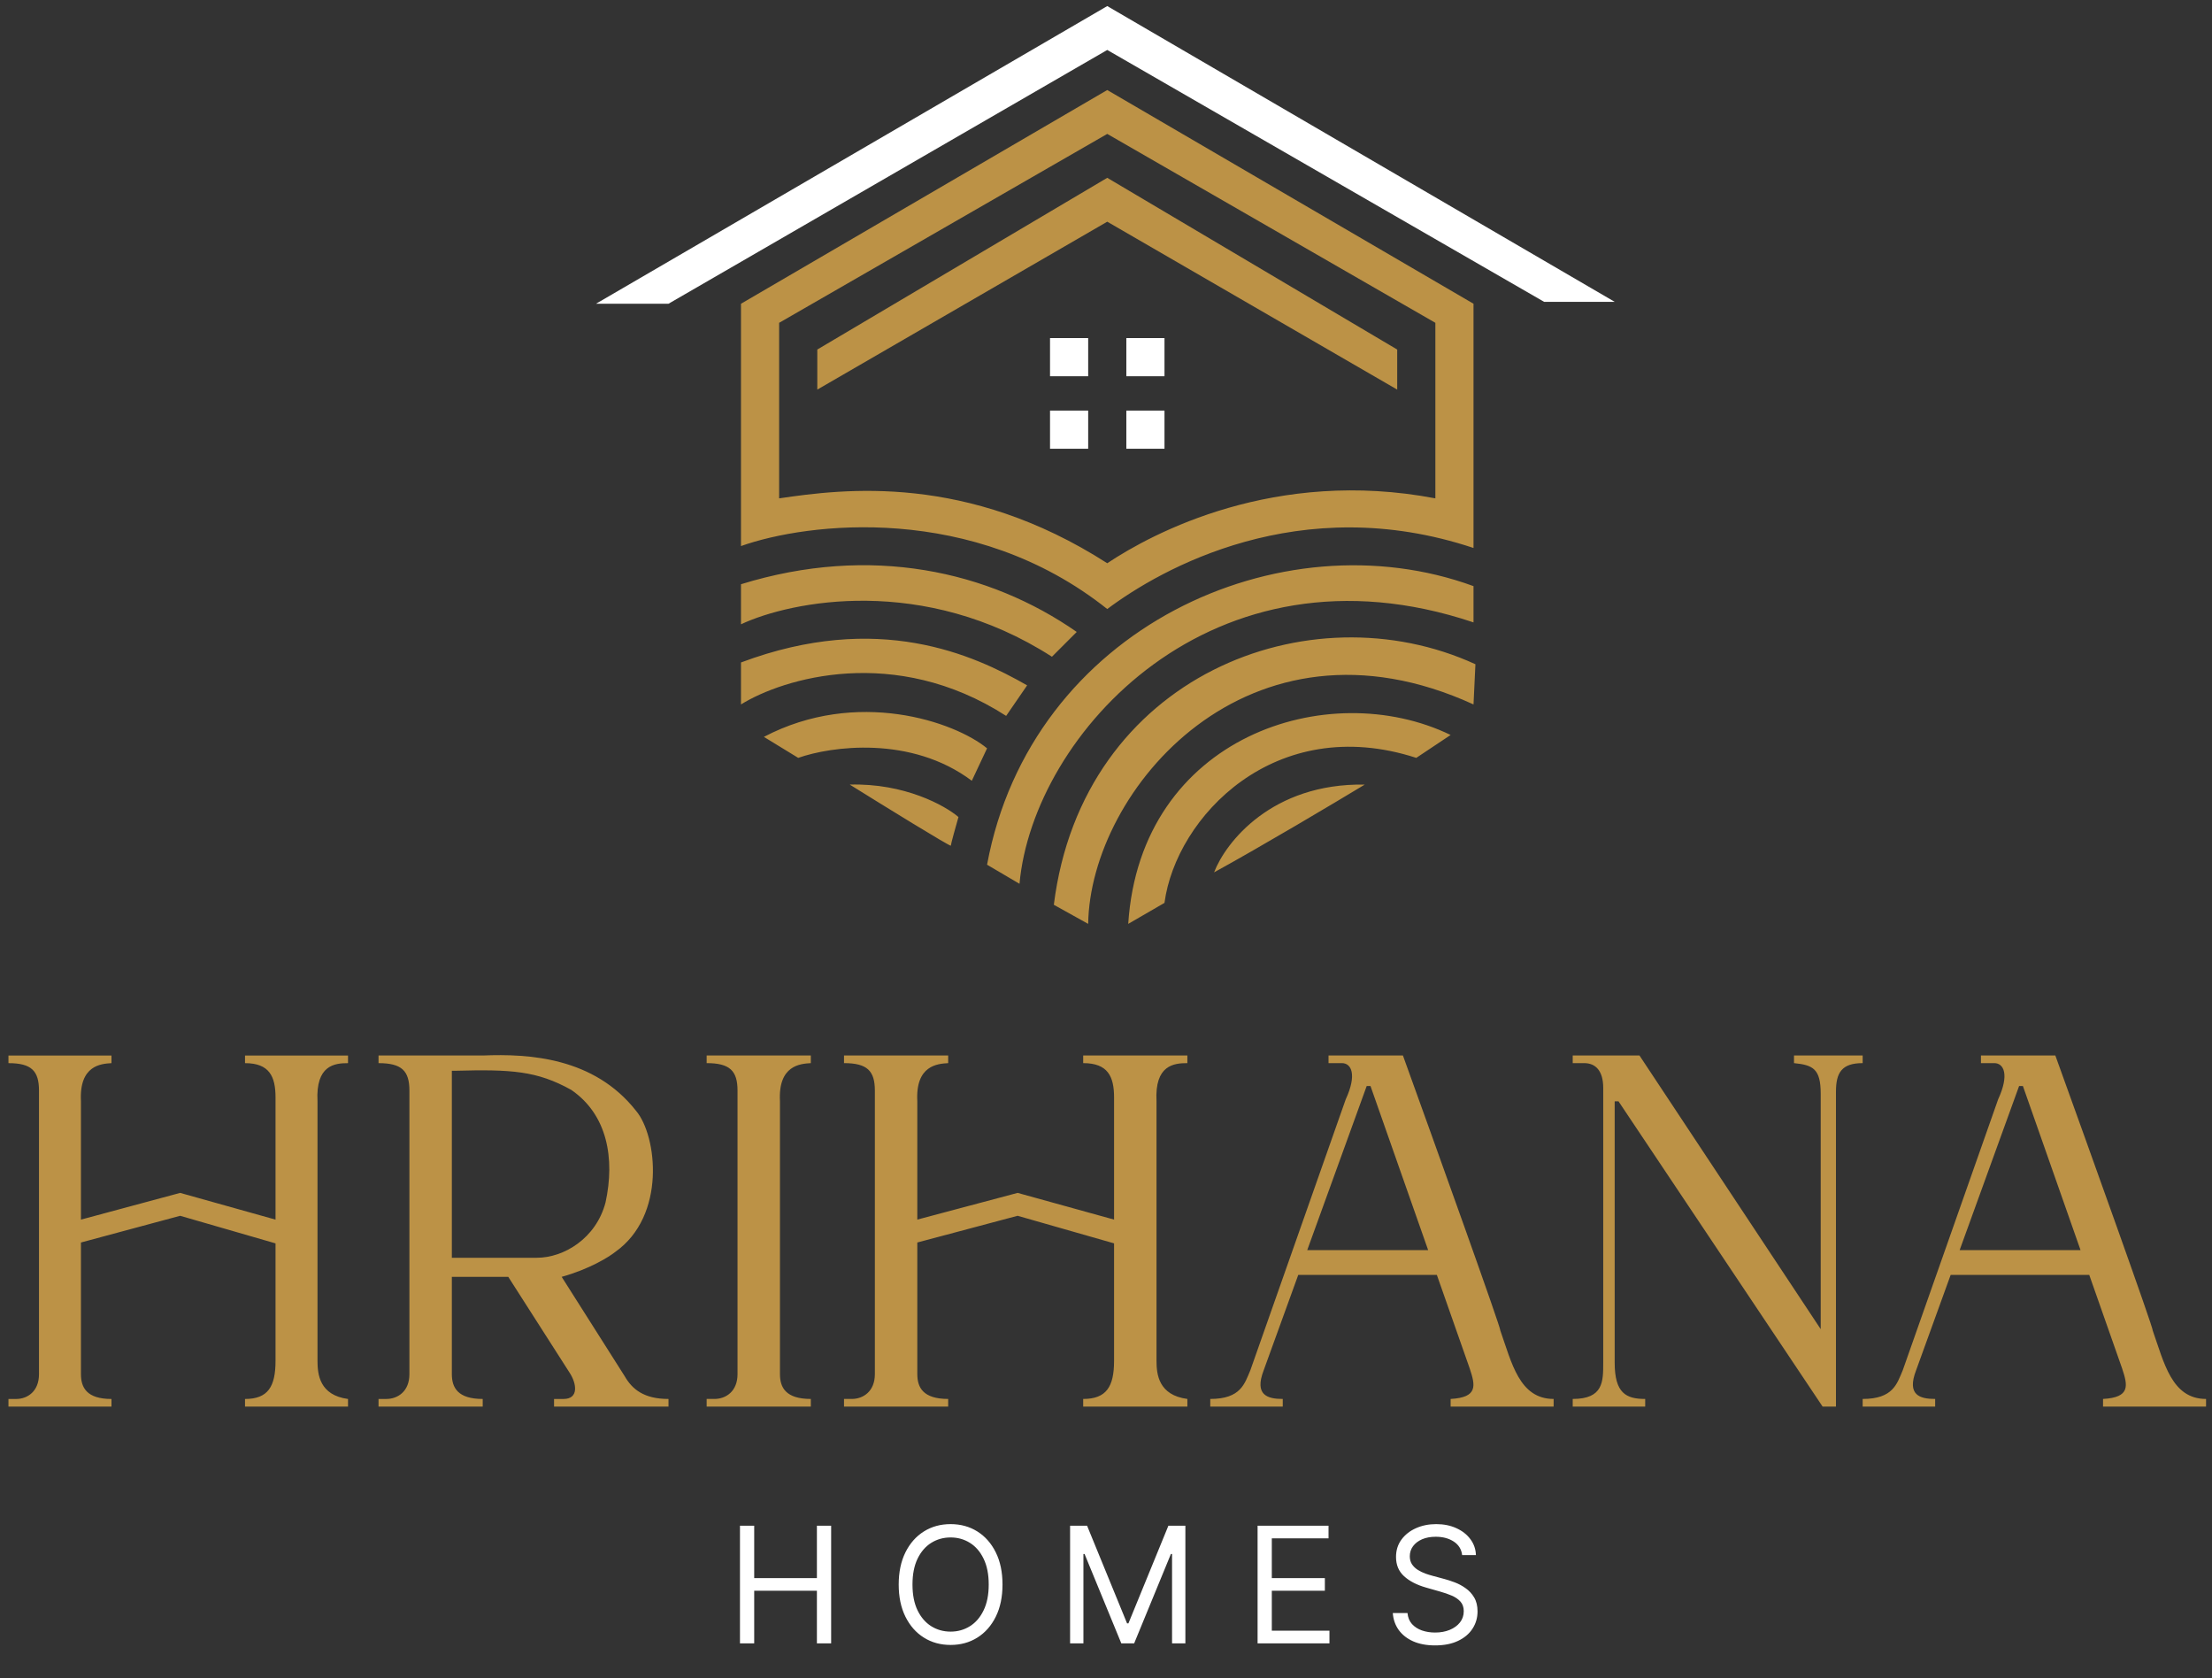
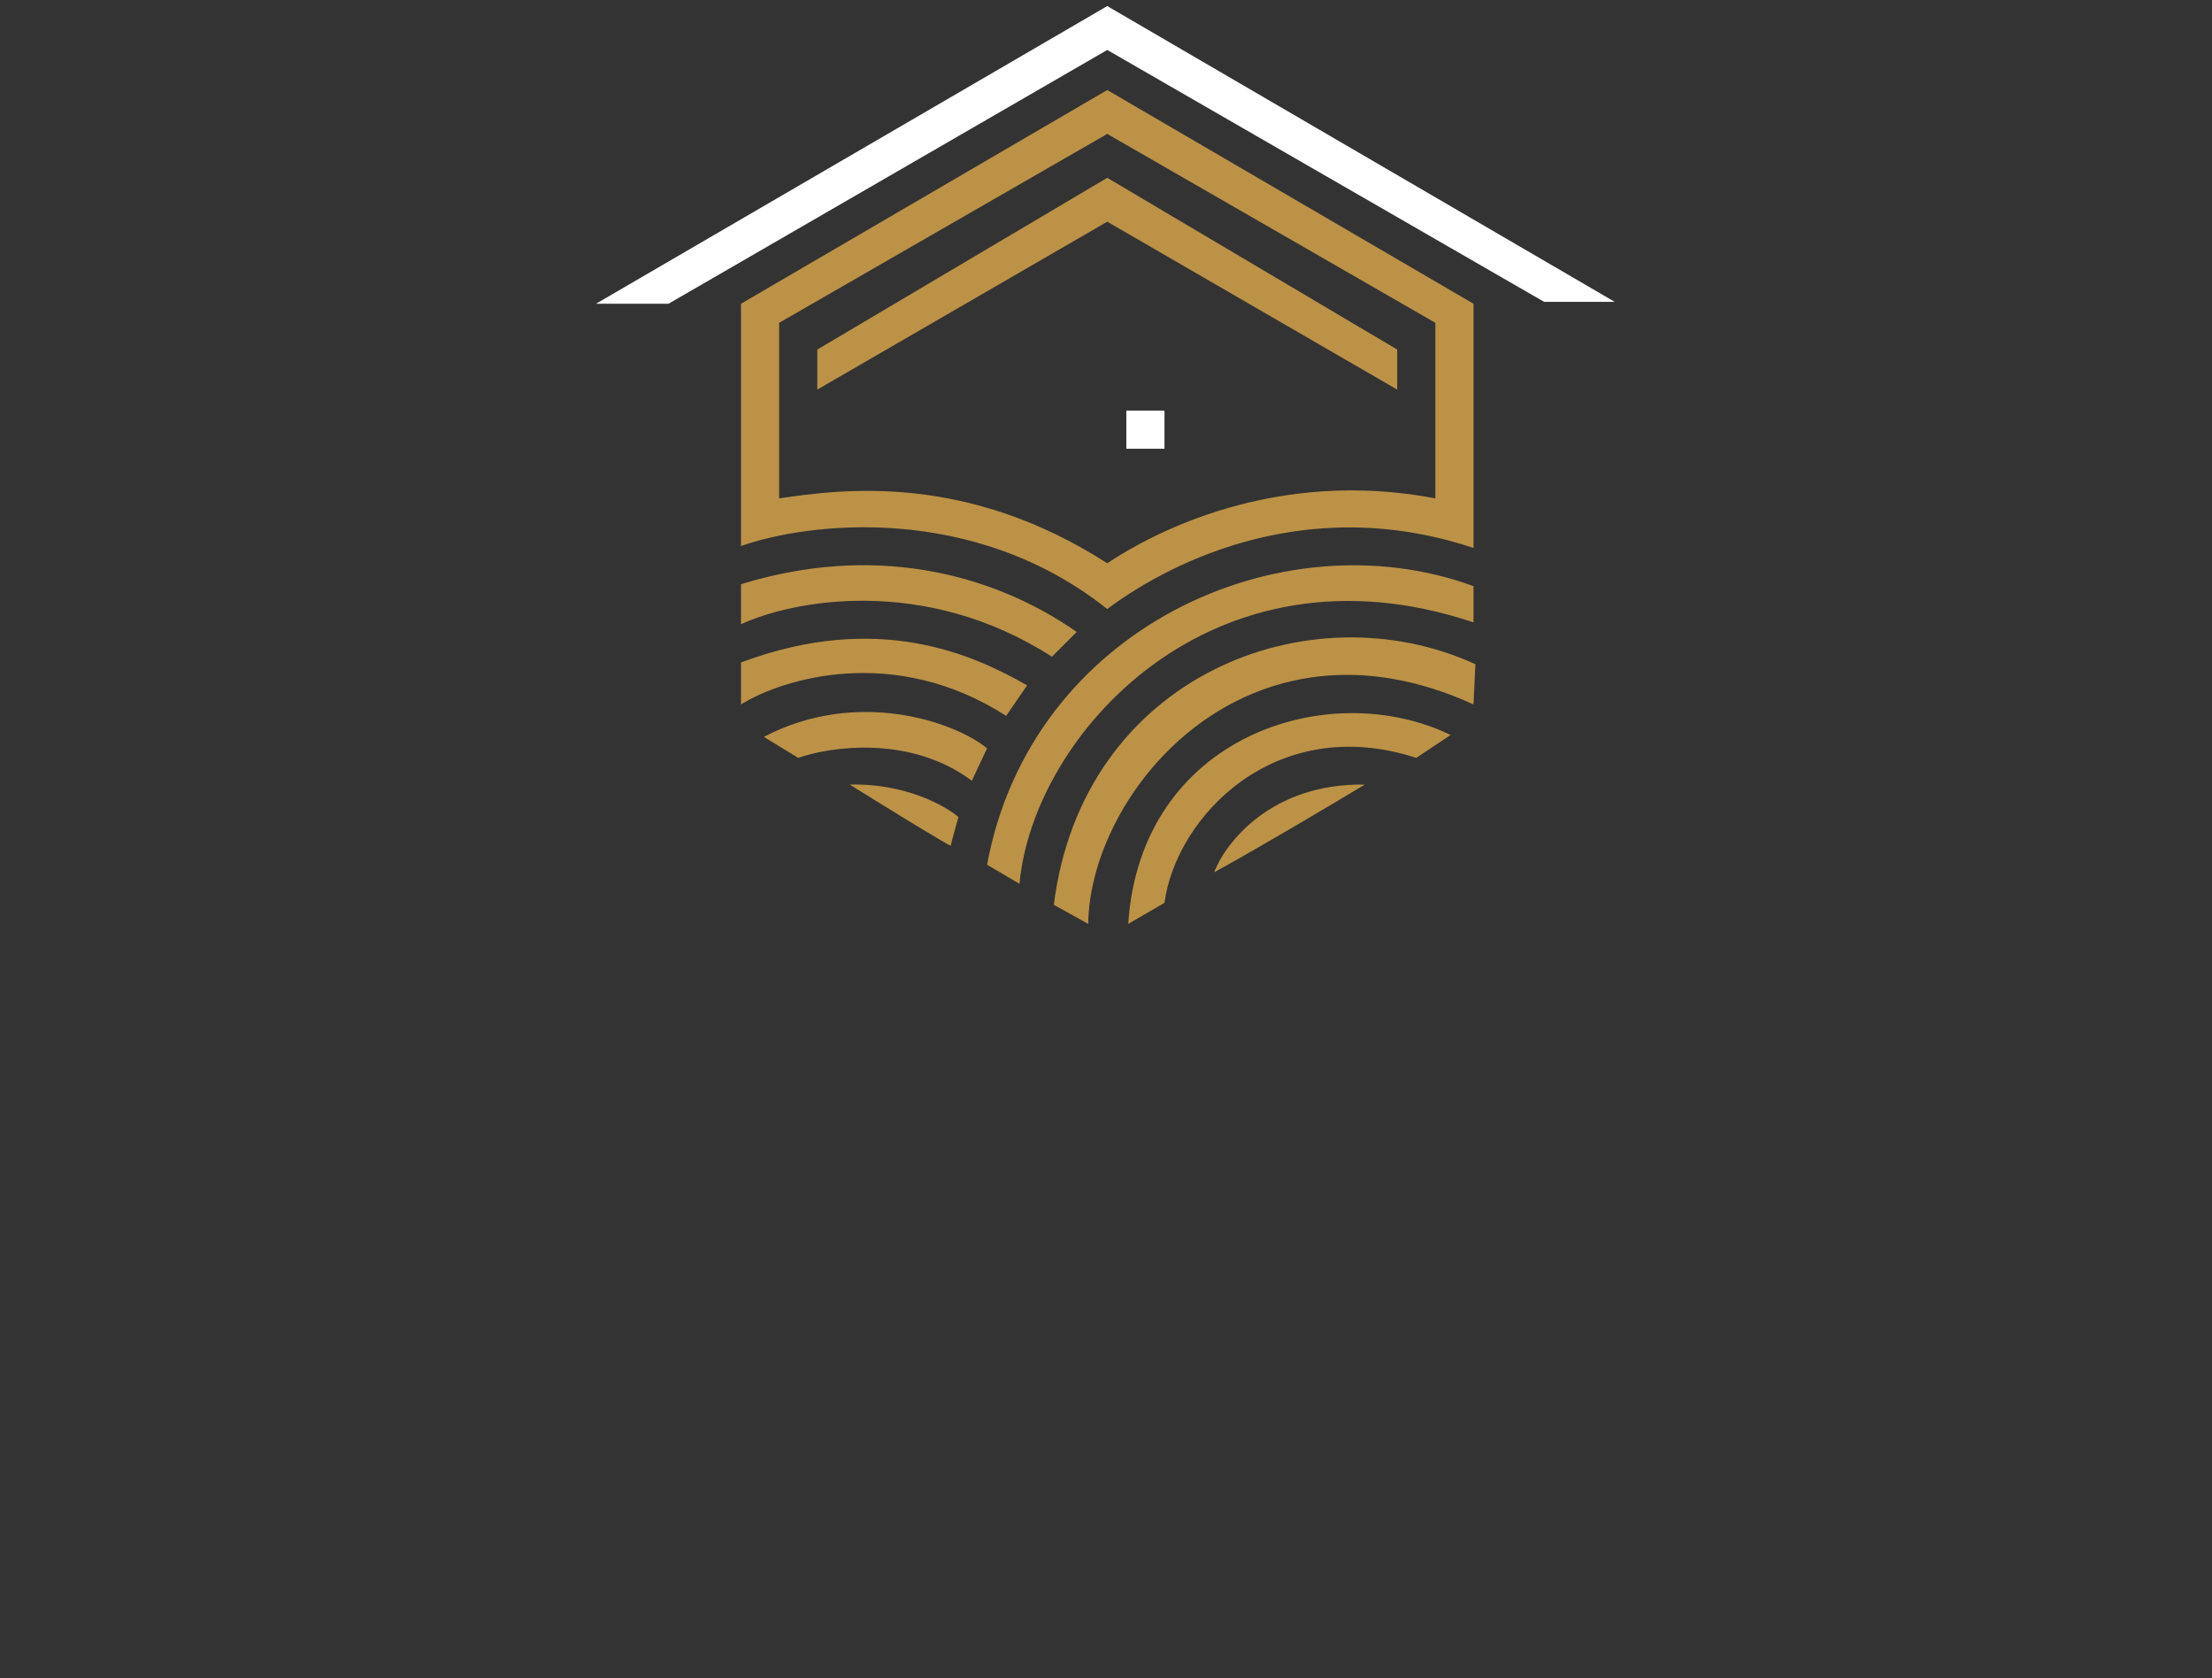
<svg xmlns="http://www.w3.org/2000/svg" width="207" height="157" viewBox="0 0 207 157" fill="none">
  <rect x="0" y="0" width="207" height="157" fill="#333333" stroke="none" />
  <path d="M98.618 84.649C101.296 63.228 122.54 55.016 138.071 62.144L137.892 65.905C116.827 56.266 102.011 73.939 101.832 86.435L98.618 84.649ZM105.58 86.435C106.723 68.869 124.325 63.228 135.75 68.762L132.536 70.904C119.326 66.62 110.044 76.438 108.973 84.471L105.58 86.435ZM92.37 80.9C96.476 58.765 119.862 48.232 137.892 54.837V58.23C113.436 50.018 96.655 68.761 95.406 82.686L92.37 80.9ZM127.717 73.403C124.861 75.129 118.041 79.187 113.614 81.615C114.685 78.819 119.006 73.26 127.717 73.403ZM79.518 73.403C84.659 73.261 88.443 75.367 89.693 76.439C89.455 77.272 88.979 78.973 88.979 79.116C88.967 79.251 82.669 75.365 79.518 73.403ZM71.485 68.94C80.196 64.371 89.335 67.513 92.37 70.012L90.943 73.046C85.23 68.762 77.732 69.833 74.698 70.904L71.485 68.94ZM69.342 61.978C82.195 57.159 91.121 61.264 96.119 64.12L94.156 66.977C83.73 60.265 73.269 63.466 69.342 65.905V61.978ZM69.342 54.659C81.481 50.91 92.549 53.41 100.761 59.122L98.441 61.442C86.445 53.73 74.043 56.206 69.342 58.407V54.659ZM137.892 28.417V51.267C121.611 45.84 108.616 53.231 103.617 56.98C91.05 46.983 75.531 48.886 69.342 51.088V28.417L103.617 8.423L137.892 28.417ZM72.912 30.202V46.625C78.982 45.732 90.479 44.268 103.617 52.694C107.902 49.838 119.327 43.769 134.322 46.625V30.202L103.617 12.528L72.912 30.202ZM130.751 32.702V36.45L103.617 20.741L76.483 36.45V32.702L103.617 16.636L130.751 32.702Z" fill="#BC9246" />
-   <path d="M55.775 28.417H62.559L103.617 4.674L144.498 28.238H151.103L103.617 0.568L55.775 28.417Z" fill="white" />
-   <rect x="98.262" y="31.63" width="3.57" height="3.57" fill="white" />
-   <rect x="98.262" y="38.413" width="3.57" height="3.57" fill="white" />
-   <rect x="105.403" y="31.63" width="3.57" height="3.57" fill="white" />
+   <path d="M55.775 28.417H62.559L103.617 4.674L144.498 28.238H151.103L103.617 0.568Z" fill="white" />
  <rect x="105.403" y="38.413" width="3.57" height="3.57" fill="white" />
-   <path d="M10.432 99.465H10.423C9.467 99.525 7.397 99.655 7.575 103.036V114.104L16.859 111.604L25.784 114.104V102.678C25.784 100.715 25.213 99.465 22.928 99.465V98.751H32.568V99.465C31.318 99.465 29.534 99.644 29.712 103.036V127.314C29.712 128.563 29.89 130.527 32.568 130.884V131.598H22.928V130.884C25.07 130.884 25.784 129.741 25.784 127.314V116.327L16.859 113.746L7.575 116.245V128.563C7.575 129.812 8.111 130.884 10.432 130.884V131.598H0.792V130.884H1.506C2.577 130.884 3.649 130.17 3.649 128.563V102.036C3.649 100.179 2.934 99.465 0.792 99.465V98.751H10.432V99.465ZM45.172 98.75C49.527 98.572 55.596 98.93 59.524 103.928C61.487 106.249 62.38 113.746 57.56 117.138C56.964 117.614 55.132 118.744 52.562 119.458L58.452 128.742C59.166 129.991 60.274 130.883 62.559 130.883V131.598H51.848V130.883H52.74C54.168 130.883 53.99 129.455 53.276 128.384L47.564 119.458H42.284V128.563C42.284 129.812 42.826 130.883 45.172 130.883V131.598H35.424V130.883H36.147C37.23 130.883 38.313 130.169 38.313 128.563V102.035C38.313 100.179 37.59 99.464 35.424 99.464V98.75H45.172ZM75.877 99.463L75.867 99.464C74.9 99.524 72.809 99.654 72.989 103.034V128.562C72.989 129.811 73.531 130.882 75.877 130.882V131.596H66.129V130.882H66.851C67.934 130.882 69.018 130.168 69.018 128.562V102.034C69.018 100.178 68.295 99.463 66.129 99.463V98.749H75.877V99.463ZM88.731 99.463L88.721 99.464C87.754 99.524 85.662 99.653 85.842 103.034V114.102L95.229 111.603L104.255 114.102V102.677C104.255 100.713 103.677 99.463 101.366 99.463V98.749H111.115V99.463C109.852 99.463 108.046 99.642 108.227 103.034V127.312C108.227 128.562 108.408 130.525 111.115 130.882V131.596H101.366V130.882C103.533 130.882 104.255 129.74 104.255 127.312V116.325L95.229 113.745L85.842 116.245V128.562C85.842 129.811 86.384 130.882 88.731 130.882V131.596H78.983V130.882H79.704C80.787 130.882 81.87 130.168 81.87 128.562V102.034C81.87 100.178 81.148 99.463 78.983 99.463V98.749H88.731V99.463ZM131.287 98.749C134.379 107.311 140.523 124.425 140.392 124.455C141.463 127.49 142.177 130.882 145.39 130.882V131.596H135.75V130.882C138.321 130.739 138.071 129.632 137.535 128.026L134.462 119.279H121.49L118.255 128.204C117.363 130.525 118.613 130.882 120.041 130.882V131.596H113.257V130.882C116.113 130.882 116.471 129.454 117.006 128.204L125.932 102.856C127.003 100.535 126.467 99.463 125.574 99.463H124.325V98.749H131.287ZM170.382 124.351V102.32C170.382 99.999 169.668 99.642 167.883 99.463V98.749H174.31V99.463C172.346 99.463 171.81 100.356 171.81 102.141V131.596H170.561L151.459 103.034H151.103V127.491C151.103 130.347 152.173 130.882 153.958 130.882V131.596H147.175V130.882C150.031 130.882 150.031 129.276 150.031 127.491V101.785C150.031 100.178 149.317 99.463 148.246 99.463H147.175V98.749H153.423L170.382 124.351ZM192.34 98.749C195.434 107.318 201.586 124.455 201.444 124.455C202.515 127.49 203.229 130.882 206.443 130.882V131.596H196.803V130.882C199.373 130.739 199.124 129.632 198.588 128.026L195.514 119.279H182.543L179.308 128.204C178.415 130.525 179.665 130.882 181.093 130.882V131.596H174.31V130.882C177.166 130.882 177.522 129.454 178.058 128.204L186.985 102.856C188.056 100.535 187.52 99.463 186.627 99.463H185.377V98.749H192.34ZM53.454 101.964C50.241 100.179 47.849 100.036 42.565 100.179H42.284V117.673H50.242C52.741 117.673 55.775 115.888 56.667 112.496C57.56 108.391 56.846 104.285 53.454 101.964ZM122.331 116.958H133.647L128.252 101.606H127.896L122.331 116.958ZM183.384 116.958H194.698L189.305 101.606H188.948L183.384 116.958Z" fill="#BC9246" />
-   <path d="M69.247 153.746V142.743H70.579V147.642H76.446V142.743H77.779V153.746H76.446V148.824H70.579V153.746H69.247ZM93.815 148.244C93.815 149.405 93.605 150.407 93.186 151.253C92.767 152.098 92.192 152.75 91.462 153.208C90.731 153.667 89.896 153.896 88.958 153.896C88.02 153.896 87.185 153.667 86.454 153.208C85.724 152.75 85.149 152.098 84.73 151.253C84.311 150.407 84.101 149.405 84.101 148.244C84.101 147.084 84.311 146.081 84.73 145.235C85.149 144.39 85.724 143.738 86.454 143.28C87.185 142.821 88.02 142.592 88.958 142.592C89.896 142.592 90.731 142.821 91.462 143.28C92.192 143.738 92.767 144.39 93.186 145.235C93.605 146.081 93.815 147.084 93.815 148.244ZM92.525 148.244C92.525 147.291 92.366 146.487 92.047 145.832C91.732 145.176 91.304 144.68 90.763 144.344C90.226 144.007 89.624 143.839 88.958 143.839C88.292 143.839 87.688 144.007 87.147 144.344C86.61 144.68 86.182 145.176 85.863 145.832C85.548 146.487 85.391 147.291 85.391 148.244C85.391 149.197 85.548 150.001 85.863 150.656C86.182 151.312 86.61 151.808 87.147 152.145C87.688 152.481 88.292 152.65 88.958 152.65C89.624 152.65 90.226 152.481 90.763 152.145C91.304 151.808 91.732 151.312 92.047 150.656C92.366 150.001 92.525 149.197 92.525 148.244ZM100.14 142.743H101.73L105.47 151.876H105.599L109.338 142.743H110.928V153.746H109.682V145.386H109.574L106.136 153.746H104.932L101.494 145.386H101.387V153.746H100.14V142.743ZM117.685 153.746V142.743H124.325V143.925H119.017V147.642H123.981V148.824H119.017V152.564H124.411V153.746H117.685ZM136.829 145.493C136.764 144.949 136.503 144.526 136.045 144.225C135.586 143.925 135.024 143.774 134.358 143.774C133.87 143.774 133.444 143.853 133.079 144.01C132.717 144.168 132.434 144.385 132.23 144.661C132.029 144.936 131.929 145.25 131.929 145.601C131.929 145.894 131.999 146.147 132.139 146.358C132.282 146.566 132.465 146.74 132.687 146.879C132.909 147.016 133.142 147.128 133.385 147.218C133.629 147.304 133.853 147.374 134.057 147.427L135.174 147.728C135.461 147.804 135.779 147.907 136.13 148.04C136.485 148.172 136.824 148.353 137.146 148.583C137.472 148.808 137.74 149.098 137.952 149.453C138.163 149.807 138.269 150.243 138.269 150.758C138.269 151.353 138.113 151.89 137.801 152.37C137.493 152.85 137.042 153.232 136.447 153.515C135.856 153.798 135.138 153.939 134.293 153.939C133.505 153.939 132.823 153.812 132.246 153.558C131.673 153.303 131.222 152.949 130.892 152.494C130.566 152.039 130.382 151.511 130.339 150.909H131.714C131.75 151.324 131.89 151.668 132.133 151.94C132.38 152.209 132.692 152.41 133.068 152.542C133.448 152.671 133.856 152.736 134.293 152.736C134.802 152.736 135.258 152.653 135.663 152.488C136.068 152.32 136.388 152.087 136.625 151.79C136.861 151.489 136.979 151.138 136.979 150.737C136.979 150.372 136.877 150.074 136.673 149.845C136.469 149.616 136.2 149.43 135.867 149.286C135.534 149.143 135.174 149.018 134.787 148.91L133.433 148.523C132.574 148.276 131.893 147.924 131.392 147.465C130.89 147.007 130.64 146.407 130.64 145.665C130.64 145.049 130.806 144.512 131.139 144.053C131.476 143.591 131.927 143.233 132.493 142.979C133.063 142.721 133.698 142.592 134.401 142.592C135.11 142.592 135.74 142.719 136.292 142.974C136.843 143.224 137.28 143.568 137.603 144.005C137.929 144.442 138.1 144.938 138.118 145.493H136.829Z" fill="white" />
</svg>